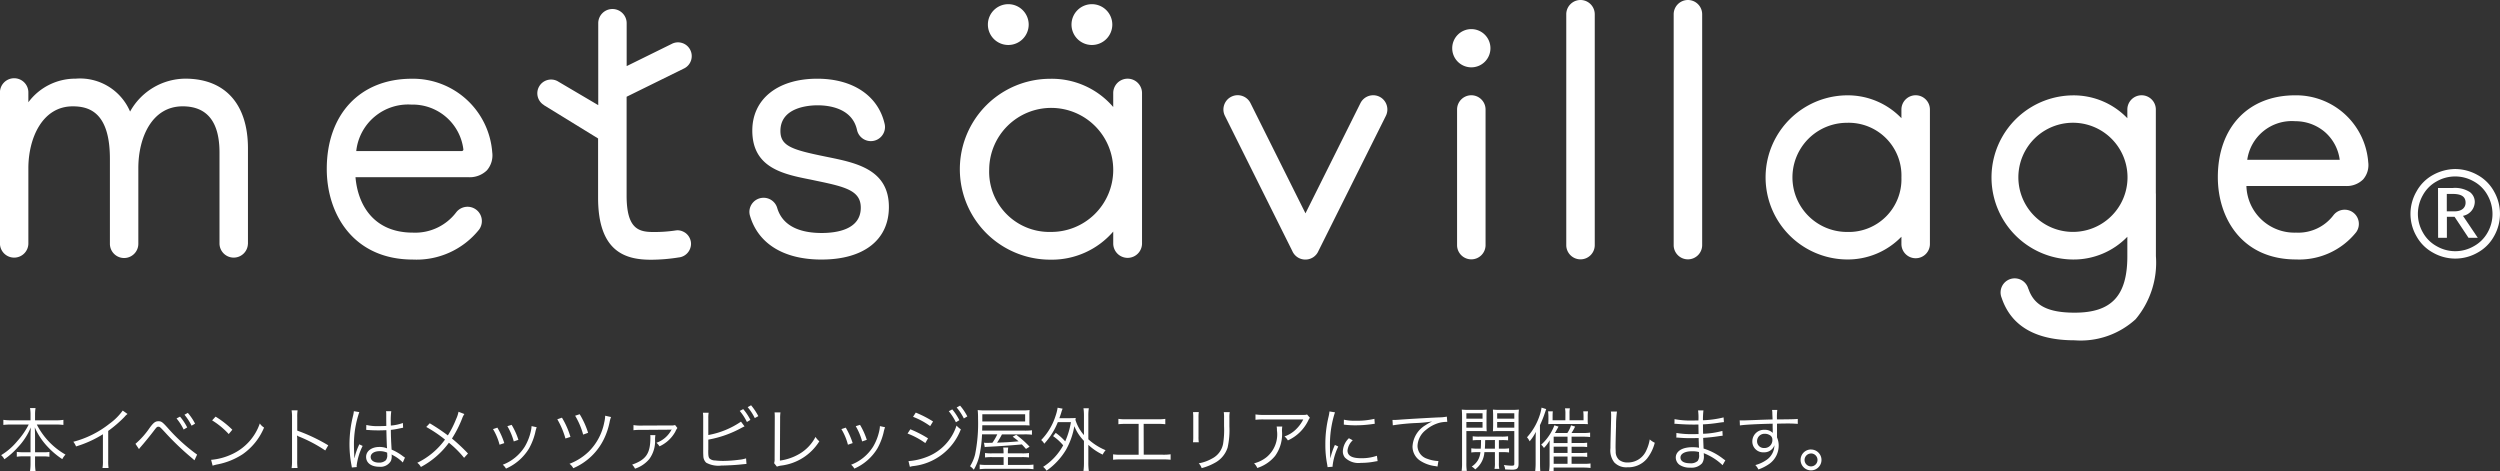
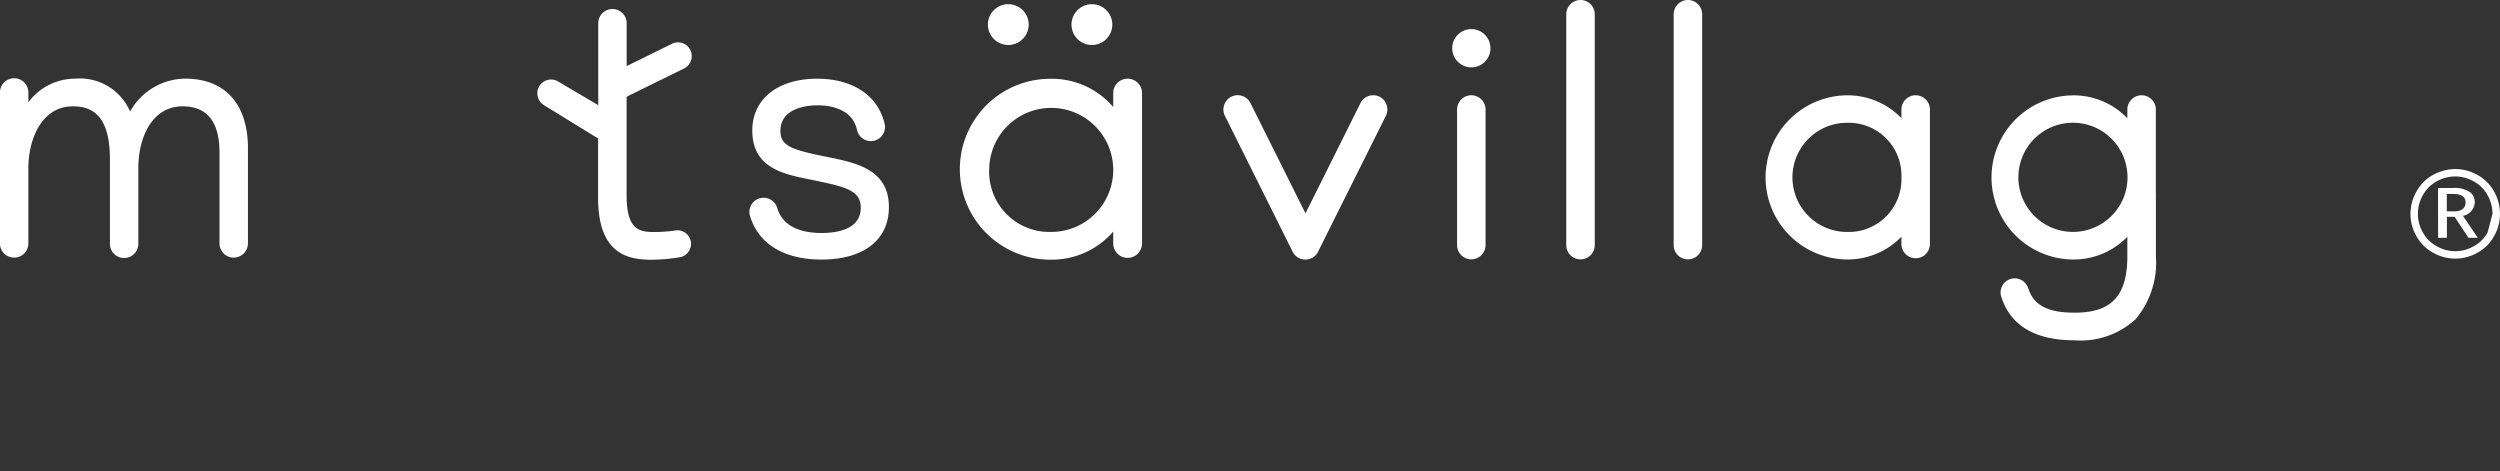
<svg xmlns="http://www.w3.org/2000/svg" width="215.298" height="40.572" viewBox="0 0 215.298 40.572">
  <rect x="0" y="0" width="215.298" height="40.572" fill="#333333" stroke="none" />
  <g id="グループ_2153" data-name="グループ 2153" transform="translate(-851.379 -2460.667)">
-     <path id="パス_1972" data-name="パス 1972" d="M2.6-3.564a6.561,6.561,0,0,1-.978,1.422A5.474,5.474,0,0,1,.222-.924,1.132,1.132,0,0,1,.5-.57a6.419,6.419,0,0,0,1.14-1.008A5.609,5.609,0,0,0,2.778-3.312c-.018.324-.024.552-.024.774v1.362H2.166a3.614,3.614,0,0,1-.594-.03v.42a3.368,3.368,0,0,1,.606-.036h.576v.564a4.761,4.761,0,0,1-.042.7h.474a4.464,4.464,0,0,1-.042-.69v-.57h.642a3.3,3.3,0,0,1,.594.036v-.42a3.537,3.537,0,0,1-.582.03H3.144V-2.538c0-.2-.006-.42-.024-.78A5.711,5.711,0,0,0,4.242-1.632,6.81,6.81,0,0,0,5.49-.582a1.589,1.589,0,0,1,.276-.39A6.238,6.238,0,0,1,3.294-3.564h1.62a6.475,6.475,0,0,1,.672.036v-.438a3.929,3.929,0,0,1-.672.042H3.144V-4.44a3.225,3.225,0,0,1,.042-.54H2.712a3.4,3.4,0,0,1,.042.546v.51H1.074a4.468,4.468,0,0,1-.66-.042v.438a5.919,5.919,0,0,1,.66-.036Zm8.094-1.2A5.036,5.036,0,0,1,9.552-3.63,8.448,8.448,0,0,1,6.438-2.076a1.389,1.389,0,0,1,.234.4,9.379,9.379,0,0,0,2.316-1.05v2.28A3.127,3.127,0,0,1,8.952.18h.522a3.986,3.986,0,0,1-.03-.636V-3.012a10.567,10.567,0,0,0,1.4-1.206,1.358,1.358,0,0,1,.264-.252Zm1.4,3.318c.072-.1.126-.162.168-.21.282-.318.822-.984,1.086-1.332s.294-.384.414-.384.144.018.54.444A23.806,23.806,0,0,0,16.338-.942c.234.2.39.33.42.36.012.012.06.054.114.1L17.1-.972a15.151,15.151,0,0,1-2.55-2.322c-.432-.48-.534-.552-.774-.552-.27,0-.426.114-.762.57A7,7,0,0,1,11.79-1.9Zm3.234-2.64a4.592,4.592,0,0,1,.612.954l.306-.18a4.555,4.555,0,0,0-.618-.93Zm.684-.318a4.845,4.845,0,0,1,.612.942l.3-.174a4.586,4.586,0,0,0-.624-.93Zm2.382.486a6.625,6.625,0,0,1,1.428,1.176l.312-.372A7.816,7.816,0,0,0,18.69-4.242Zm.042,3.9a3.152,3.152,0,0,1,.36-.1,6.049,6.049,0,0,0,2.238-.894A5.262,5.262,0,0,0,22.866-3.3a1.2,1.2,0,0,1-.366-.354,4.534,4.534,0,0,1-2.448,2.67,5.222,5.222,0,0,1-1.746.462Zm7.314.2a4.081,4.081,0,0,1-.03-.636V-2.256A2.1,2.1,0,0,0,25.7-2.61l.012-.006a.662.662,0,0,0,.186.1,12.233,12.233,0,0,1,2.238,1.188l.258-.444a14.88,14.88,0,0,0-2.67-1.266V-4.158a3.766,3.766,0,0,1,.03-.624h-.516a3.558,3.558,0,0,1,.036.612V-.444a3.859,3.859,0,0,1-.036.63ZM31.662-3.1h.024a.276.276,0,0,1,.06.006.893.893,0,0,1,.1.006,1.573,1.573,0,0,1,.192.012c.21.012.432.018.678.018.228,0,.414-.006.684-.018.018.876.042,1.44.06,1.566a1.7,1.7,0,0,0-.666-.12c-.666,0-1.14.354-1.14.852,0,.522.438.852,1.134.852a1.025,1.025,0,0,0,1-.5,1.034,1.034,0,0,0,.072-.408.861.861,0,0,0-.012-.156.421.421,0,0,1,.054.036.385.385,0,0,0,.06.036,3.242,3.242,0,0,1,.852.624L35-.714c-.066-.042-.078-.054-.15-.1a4.343,4.343,0,0,0-1-.588c-.048-.8-.06-1.1-.066-1.7a5.736,5.736,0,0,0,.636-.1c.408-.084.408-.084.42-.084l-.018-.408a4.089,4.089,0,0,1-1.038.222c-.006-.132-.006-.228-.006-.294a6.139,6.139,0,0,1,.042-.942h-.45a1.331,1.331,0,0,1,.018.246c0,.456,0,.456.006,1.02-.246.012-.408.018-.642.018a4.153,4.153,0,0,1-1.08-.1ZM33.468-1.14s.006.138.006.18a.7.7,0,0,1-.114.468.827.827,0,0,1-.612.21c-.42,0-.7-.192-.7-.486s.306-.5.774-.5A1.55,1.55,0,0,1,33.468-1.14ZM30.6-4.71a2.763,2.763,0,0,1-.066.378,10.166,10.166,0,0,0-.312,2.466A9.551,9.551,0,0,0,30.39-.084c.024.138.03.168.036.222L30.852.1a.654.654,0,0,1-.012-.12,5.181,5.181,0,0,1,.516-1.7l-.294-.138a.827.827,0,0,1-.048.12A5.326,5.326,0,0,0,30.66-.69L30.636-.7V-.81c-.006-.108-.006-.12-.006-.168-.012-.276-.024-.63-.024-.84a8.549,8.549,0,0,1,.462-2.814Zm9.012.048a2.625,2.625,0,0,1-.21.636,8.245,8.245,0,0,1-.708,1.4,17.234,17.234,0,0,0-1.56-1.044l-.3.318a11.363,11.363,0,0,1,1.614,1.086,6.391,6.391,0,0,1-2.388,2,1.069,1.069,0,0,1,.312.36,7.164,7.164,0,0,0,2.412-2.088,8.59,8.59,0,0,1,1.308,1.3l.336-.372a15.425,15.425,0,0,0-1.38-1.29A9.814,9.814,0,0,0,39.93-4.1a1.69,1.69,0,0,1,.186-.366Zm2.97,1.494a4.95,4.95,0,0,1,.564,1.344l.408-.138a6.589,6.589,0,0,0-.594-1.332Zm1.236-.252a5.264,5.264,0,0,1,.552,1.314l.4-.138a6.017,6.017,0,0,0-.582-1.29ZM45.9-3.426v.06a2.522,2.522,0,0,1-.066.408,4.527,4.527,0,0,1-.51,1.29A3.851,3.851,0,0,1,43.422-.1,1.214,1.214,0,0,1,43.7.234,4.349,4.349,0,0,0,45.684-1.5a5.4,5.4,0,0,0,.528-1.344,3.541,3.541,0,0,1,.132-.486Zm2.22-.588a6.983,6.983,0,0,1,.7,1.656l.432-.138a7.064,7.064,0,0,0-.732-1.656Zm1.536-.306a6.473,6.473,0,0,1,.69,1.626l.426-.156a7.108,7.108,0,0,0-.726-1.6Zm2.586,0a2.785,2.785,0,0,1-.078.57,4.84,4.84,0,0,1-1.338,2.52A4.91,4.91,0,0,1,49.17-.18,1.144,1.144,0,0,1,49.494.2,5.2,5.2,0,0,0,52.128-2.3a6.018,6.018,0,0,0,.5-1.494,2.153,2.153,0,0,1,.12-.414Zm2.436,1.248A4.712,4.712,0,0,1,55.32-3.1l2.5-.018a.623.623,0,0,0,.138-.018l.006.012a.192.192,0,0,1-.018.03.1.1,0,0,0-.03.048,2.326,2.326,0,0,1-1.26,1.056,1.257,1.257,0,0,1,.264.306,2.941,2.941,0,0,0,.6-.366,2.936,2.936,0,0,0,.768-.906,1.228,1.228,0,0,1,.174-.306l-.2-.258a.775.775,0,0,1-.312.036l-2.622.012a3.493,3.493,0,0,1-.648-.042Zm1.446.426a1,1,0,0,1,.012.186c0,1.386-.36,1.92-1.572,2.352A1.23,1.23,0,0,1,54.81.24a2.679,2.679,0,0,0,1.236-.834,2.615,2.615,0,0,0,.492-1.668,2.324,2.324,0,0,1,.03-.384Zm5-1.434a2.655,2.655,0,0,1,.03-.5H60.66a3.33,3.33,0,0,1,.024.5V-1.32c0,.252.006.372.012.468a.8.8,0,0,0,.246.576,2.175,2.175,0,0,0,1.314.246c.414,0,1.206-.042,1.59-.084l.288-.03.078-.006c.09-.012.108-.012.2-.018l-.036-.48a2.89,2.89,0,0,1-.594.12,11.87,11.87,0,0,1-1.374.1A6.257,6.257,0,0,1,61.7-.468a.72.72,0,0,1-.456-.156c-.1-.1-.126-.24-.126-.66V-1.35l.006-.036v-.876a9.314,9.314,0,0,0,2.862-1.014c.138-.072.168-.084.258-.126l-.306-.408a7.283,7.283,0,0,1-2.814,1.152Zm2.706-.654a4.444,4.444,0,0,1,.618.954l.3-.18a4.555,4.555,0,0,0-.618-.93Zm.684-.324a4.5,4.5,0,0,1,.612.942l.306-.168a5.189,5.189,0,0,0-.624-.936Zm2.316.45a3.1,3.1,0,0,1,.018.324v.222L66.834-.624a1.151,1.151,0,0,1-.042.39l.24.3a1.507,1.507,0,0,1,.348-.09,4.516,4.516,0,0,0,3.306-2.094,1.528,1.528,0,0,1-.33-.378,3.632,3.632,0,0,1-1.35,1.44,4.53,4.53,0,0,1-1.716.6l.018-3.618a3.7,3.7,0,0,1,.03-.534Zm5.754,1.44a4.95,4.95,0,0,1,.564,1.344l.408-.138a6.589,6.589,0,0,0-.594-1.332Zm1.236-.252a5.264,5.264,0,0,1,.552,1.314l.4-.138a6.017,6.017,0,0,0-.582-1.29ZM75.9-3.426v.06a2.522,2.522,0,0,1-.066.408,4.527,4.527,0,0,1-.51,1.29A3.851,3.851,0,0,1,73.422-.1,1.214,1.214,0,0,1,73.7.234,4.35,4.35,0,0,0,75.684-1.5a5.4,5.4,0,0,0,.528-1.344,3.54,3.54,0,0,1,.132-.486Zm2.856-.8a6.477,6.477,0,0,1,1.476.8l.246-.4A9.346,9.346,0,0,0,78.99-4.59Zm-.474,1.44a6.624,6.624,0,0,1,1.53.822l.234-.408a9.6,9.6,0,0,0-1.524-.78Zm.2,2.868a1.837,1.837,0,0,1,.234-.06A4.973,4.973,0,0,0,82.872-3.15a1.846,1.846,0,0,1-.372-.324A4.289,4.289,0,0,1,79.98-.786,5.448,5.448,0,0,1,78.4-.414h-.036ZM81.834-4.71a4.852,4.852,0,0,1,.612.954l.3-.18a4.783,4.783,0,0,0-.612-.93Zm.678-.318a4.618,4.618,0,0,1,.618.942l.3-.174a4.586,4.586,0,0,0-.624-.93Zm3.5,2.31a4.873,4.873,0,0,1-.42.726l-.522.012A.928.928,0,0,1,84.864-2l.066.384a1.141,1.141,0,0,1,.222-.024c1.314-.072,2.148-.132,2.976-.21.132.144.18.192.354.39l.312-.192a8.53,8.53,0,0,0-1.152-1.026l-.306.162c.258.192.354.264.51.4C87-2.04,86.838-2.034,85.992-2a6.634,6.634,0,0,0,.42-.714h1.9a4.985,4.985,0,0,1,.684.03v-.384a4.7,4.7,0,0,1-.7.03H84.708L84.72-3.5H88.2c.186,0,.36.006.594.018a2.339,2.339,0,0,1-.018-.378V-4.4a3.141,3.141,0,0,1,.018-.408,4.2,4.2,0,0,1-.618.03H85.05a5.587,5.587,0,0,1-.726-.03,7.175,7.175,0,0,1,.03.744A13.484,13.484,0,0,1,84.1-.99,3.471,3.471,0,0,1,83.664.03a1.541,1.541,0,0,1,.324.3,4.364,4.364,0,0,0,.51-1.35,11.133,11.133,0,0,0,.2-1.7Zm-1.29-1.11v-.618H88.41v.618Zm2.2,2.748a2.694,2.694,0,0,1,.03-.5h-.432a2.655,2.655,0,0,1,.03.5H85.59a3.711,3.711,0,0,1-.636-.03v.384a4.334,4.334,0,0,1,.63-.03h.972v.672H85.194a4.406,4.406,0,0,1-.7-.03v.4a5.483,5.483,0,0,1,.726-.036h3.138a5.777,5.777,0,0,1,.768.036v-.4a4.668,4.668,0,0,1-.744.03H86.928V-.756H88.11a4.436,4.436,0,0,1,.63.03V-1.11a3.671,3.671,0,0,1-.63.03Zm3.894-1.482a4.223,4.223,0,0,1,.87.792A5.082,5.082,0,0,1,89.958.084a1.188,1.188,0,0,1,.294.33,5.911,5.911,0,0,0,1.68-1.806,6.328,6.328,0,0,0,.714-2.028,3.961,3.961,0,0,0,.828,1.266V-.3a5.181,5.181,0,0,1-.042.732h.462A5.015,5.015,0,0,1,93.852-.3V-1.812a4.713,4.713,0,0,0,1.236.84,1.535,1.535,0,0,1,.252-.378,5.167,5.167,0,0,1-1.488-.942V-4.338a4.03,4.03,0,0,1,.042-.624h-.462a4.083,4.083,0,0,1,.042.624v1.686a3.589,3.589,0,0,1-.732-1.308c.006-.066.012-.09.024-.168-.132.012-.258.018-.474.018h-.936c.084-.228.114-.318.162-.474a2.483,2.483,0,0,1,.12-.342l-.432-.084a3.945,3.945,0,0,1-.192.75A5.244,5.244,0,0,1,89.79-2.226a1.04,1.04,0,0,1,.264.318,6.061,6.061,0,0,0,1.17-1.86h1.128a6.856,6.856,0,0,1-.492,1.656,5.02,5.02,0,0,0-.816-.732Zm7.8-1.056H99.78a5.465,5.465,0,0,1,.7.03V-4.05a4.361,4.361,0,0,1-.7.036H97.14a4.361,4.361,0,0,1-.7-.036v.462a5.465,5.465,0,0,1,.7-.03h1.044V-.96h-1.5a4.279,4.279,0,0,1-.7-.036v.468a5.477,5.477,0,0,1,.69-.03h3.564a5.523,5.523,0,0,1,.7.03V-1a4.317,4.317,0,0,1-.7.036H98.622Zm4.248-1.014a3.529,3.529,0,0,1,.024.5v1.6a3.638,3.638,0,0,1-.024.5h.5a3.178,3.178,0,0,1-.024-.5V-4.134a3.278,3.278,0,0,1,.024-.5Zm2.652,0a3.335,3.335,0,0,1,.024.528v.678a7.46,7.46,0,0,1-.084,1.53A1.79,1.79,0,0,1,104.5-.63a3.493,3.493,0,0,1-1.14.408,1.147,1.147,0,0,1,.252.414,4.724,4.724,0,0,0,1.092-.432,2.28,2.28,0,0,0,1.14-1.332A6.762,6.762,0,0,0,106-3.4V-4.11a2.678,2.678,0,0,1,.03-.522Zm7.17.2c-.108.042-.108.042-.51.042H108.96a4.4,4.4,0,0,1-.714-.042v.462a5.793,5.793,0,0,1,.708-.03h3.408a3.183,3.183,0,0,1-.672.894,2.6,2.6,0,0,1-.948.57,1.179,1.179,0,0,1,.294.342,3.591,3.591,0,0,0,1.752-1.71,1.077,1.077,0,0,1,.144-.24Zm-2.616,1.044a1.584,1.584,0,0,1,.024.324,2.542,2.542,0,0,1-.87,2.292,2.819,2.819,0,0,1-1.1.552,1.173,1.173,0,0,1,.276.4,3.268,3.268,0,0,0,1.536-1.038,3.214,3.214,0,0,0,.594-2.112,2.177,2.177,0,0,1,.024-.42Zm4.548-1.3a3.341,3.341,0,0,1-.084.48,9.926,9.926,0,0,0-.27,2.376,8.6,8.6,0,0,0,.156,1.7c.018.114.024.144.036.24l.432-.036v-.09a5.23,5.23,0,0,1,.486-1.65l-.288-.138a5.574,5.574,0,0,0-.39,1.17c-.024-.318-.036-.672-.036-1.14a8.87,8.87,0,0,1,.18-1.878,8.524,8.524,0,0,1,.252-.96Zm1.236,1.134a7.992,7.992,0,0,0,.96.06,10.129,10.129,0,0,0,1.29-.078q.4-.054.414-.054l-.03-.426a6.438,6.438,0,0,1-1.608.162,4.075,4.075,0,0,1-1.02-.09Zm.438,1.17a1.657,1.657,0,0,0-.522,1.116.848.848,0,0,0,.18.552,1.667,1.667,0,0,0,1.374.456,6.19,6.19,0,0,0,1.23-.12c.12-.018.132-.024.21-.03l-.06-.462a3.949,3.949,0,0,1-1.38.21c-.774,0-1.152-.216-1.152-.66a1.394,1.394,0,0,1,.45-.882Zm3.78-1.11a17.623,17.623,0,0,1,2.07-.2,11.628,11.628,0,0,0,1.32-.132,3.927,3.927,0,0,0-.57.318,2.275,2.275,0,0,0-1.122,1.842,1.46,1.46,0,0,0,.666,1.224,3.026,3.026,0,0,0,1.3.462l.186.036L124-.42h-.06a3.075,3.075,0,0,1-.9-.192,1.176,1.176,0,0,1-.84-1.11,1.834,1.834,0,0,1,.738-1.386,3.047,3.047,0,0,1,1.152-.606,2.783,2.783,0,0,1,.672-.078l-.036-.45a4.028,4.028,0,0,1-.714.066c-.774.036-2.694.144-3.408.2-.186.012-.258.018-.342.018h-.216Zm7.6,1.266c-.006.456-.006.456-.024.744h-.24a3.544,3.544,0,0,1-.576-.03v.36a3.636,3.636,0,0,1,.576-.03h.21a1.728,1.728,0,0,1-.228.714,1.711,1.711,0,0,1-.522.528,1.1,1.1,0,0,1,.3.246,2.02,2.02,0,0,0,.792-1.488h.906v.924a2.239,2.239,0,0,1-.036.516h.414a2.087,2.087,0,0,1-.036-.516v-.924h.3a3.635,3.635,0,0,1,.576.03v-.36a3.5,3.5,0,0,1-.576.03h-.3V-2.22h.216A4.662,4.662,0,0,1,130-2.2V-2.55a3.682,3.682,0,0,1-.576.03h-1.9a3.6,3.6,0,0,1-.57-.03V-2.2a4.662,4.662,0,0,1,.57-.024Zm1.194,0v.744H128c.012-.2.024-.42.024-.606V-2.22ZM126.408-3h1.146c.258,0,.462.006.606.018-.012-.15-.018-.318-.018-.558v-.738c0-.222.006-.4.018-.57a5.214,5.214,0,0,1-.606.024h-.912a5.553,5.553,0,0,1-.63-.024c.018.192.024.366.024.66V-.246A4.485,4.485,0,0,1,126,.426h.444a4.376,4.376,0,0,1-.036-.672Zm0-1.53H127.8v.462h-1.392Zm0,.75H127.8v.486h-1.392Zm4.494-.408a5.552,5.552,0,0,1,.03-.66,5.622,5.622,0,0,1-.63.024h-.99a5.382,5.382,0,0,1-.618-.024c.012.2.018.348.018.57v.738c0,.24-.006.384-.018.558.168-.012.36-.018.612-.018h1.23V-.186c0,.138-.042.168-.234.168a5.04,5.04,0,0,1-.666-.06,1.187,1.187,0,0,1,.114.384c.12.006.438.018.51.018a1.219,1.219,0,0,0,.426-.042c.156-.066.216-.192.216-.45ZM129.06-4.53h1.476v.462H129.06Zm0,.75h1.476v.486H129.06Zm6.408,1.812v-.546h1.056a4.875,4.875,0,0,1,.54.03v-.384a3.7,3.7,0,0,1-.564.036h-1.038a5.075,5.075,0,0,0,.312-.552l-.354-.108a2.375,2.375,0,0,1-.318.66h-1.074a1.483,1.483,0,0,0,.144-.246c.042-.072.054-.09.174-.306l-.36-.108a4.138,4.138,0,0,1-.57,1.044,3.723,3.723,0,0,1-.57.624.984.984,0,0,1,.24.282,3.246,3.246,0,0,0,.5-.666c-.012.186-.012.306-.012.48V-.186a4.623,4.623,0,0,1-.042.636h.39V.144h2.586A4.984,4.984,0,0,1,137.1.18V-.21a3.183,3.183,0,0,1-.546.03h-1.086V-.8h.8a4.339,4.339,0,0,1,.546.03v-.372a3.44,3.44,0,0,1-.552.03h-.792v-.54h.8a4.247,4.247,0,0,1,.54.03V-2a3.306,3.306,0,0,1-.552.03Zm-1.542,0v-.546h1.194v.546Zm0,.312h1.194v.54h-1.194Zm0,.852h1.194V-.18h-1.194Zm1.008-3.126h-1.1v-.324a4.275,4.275,0,0,1,.018-.444h-.408a3.348,3.348,0,0,1,.03.438v.3c0,.12-.006.234-.012.366a3.83,3.83,0,0,1,.432-.012h2.532c.156,0,.186,0,.45.012a2.145,2.145,0,0,1-.018-.36V-4.26a2.938,2.938,0,0,1,.024-.438h-.408a3.913,3.913,0,0,1,.024.444v.324h-1.206v-.564a2.282,2.282,0,0,1,.03-.462h-.42a2.234,2.234,0,0,1,.036.462Zm-2.19.426a9.4,9.4,0,0,0,.438-1.1l.1-.288-.4-.126a3.872,3.872,0,0,1-.186.738,5.223,5.223,0,0,1-1.068,1.818,1.3,1.3,0,0,1,.228.348,4.088,4.088,0,0,0,.534-.816c-.012.324-.018.6-.018.888V-.3a6.019,6.019,0,0,1-.036.738h.438c-.018-.216-.024-.39-.024-.75Zm6.108-1.176a1.845,1.845,0,0,1,.024.318c0,.1,0,.21-.006.39-.048,1.89-.054,2.04-.054,2.442a1.671,1.671,0,0,0,.33,1.23,1.423,1.423,0,0,0,1.128.42,2.1,2.1,0,0,0,1.692-.75,3.65,3.65,0,0,0,.666-1.362,1.7,1.7,0,0,1-.432-.288,3.564,3.564,0,0,1-.294.942A1.723,1.723,0,0,1,140.3-.294a1.132,1.132,0,0,1-.75-.234.945.945,0,0,1-.282-.72c-.006-.138-.012-.288-.012-.36,0-.27.018-1.086.042-1.806a9.252,9.252,0,0,1,.078-1.266Zm9.858,4.2a2.05,2.05,0,0,1-.2-.138,5.252,5.252,0,0,0-1.674-.876c-.024-.582-.024-.582-.036-.918.444-.03.918-.078,1.332-.144.21-.03.27-.036.348-.042l-.024-.414a7.242,7.242,0,0,1-1.662.246c-.006-.318-.006-.318-.012-.81a12.465,12.465,0,0,0,1.392-.144c.312-.042.312-.042.414-.048l-.03-.408a8.458,8.458,0,0,1-1.776.246,6.7,6.7,0,0,1,.042-.846h-.462a4.7,4.7,0,0,1,.03.864c-.2,0-.4.006-.522.006a7.454,7.454,0,0,1-1.536-.12l-.006.408a.49.49,0,0,1,.084-.006.728.728,0,0,1,.108.006c.54.042,1.026.06,1.464.06.138,0,.234,0,.408-.006l.012.822c-.168.006-.378.006-.534.006a7.364,7.364,0,0,1-1.374-.1l-.006.4h.048c.036,0,.084,0,.15.006.372.03.654.042,1.014.042.192,0,.492-.006.708-.012.006.156.006.27.012.348.006.174.006.3.012.354a.478.478,0,0,0,.006.066c0,.054,0,.054.006.072a2.669,2.669,0,0,0-.54-.048,2.614,2.614,0,0,0-.624.06c-.528.12-.84.432-.84.828a.785.785,0,0,0,.324.63,1.563,1.563,0,0,0,.93.24,1.208,1.208,0,0,0,1.014-.378,1.042,1.042,0,0,0,.15-.654,1.726,1.726,0,0,0-.012-.216c.162.066.3.126.4.18a4.828,4.828,0,0,1,1.224.858Zm-2.262-.486a.786.786,0,0,1-.12.54.867.867,0,0,1-.66.2c-.522,0-.822-.18-.822-.5s.39-.534.984-.534a2.2,2.2,0,0,1,.612.066ZM152.778-4c-.408.012-.876.024-1.452.048-.966.036-.966.036-1.14.036-.09,0-.132,0-.24-.006l.018.438c.4-.066,1.614-.126,2.82-.15v.312c0,.072.006.132.006.156,0,.222,0,.246.006.33a.921.921,0,0,0-.7-.27,1,1,0,0,0-1.062.99.93.93,0,0,0,.984.948.938.938,0,0,0,.756-.324.84.84,0,0,0,.162-.294,1.554,1.554,0,0,1-.672,1.266,3.075,3.075,0,0,1-.972.45,1.317,1.317,0,0,1,.264.378,3.817,3.817,0,0,0,.948-.486,1.931,1.931,0,0,0,.8-1.566,1.719,1.719,0,0,0-.144-.708V-3.636c.486-.012.552-.012.642-.012a10.664,10.664,0,0,1,1.146.03v-.426c-.2.024-.66.036-1.794.042v-.066a4.967,4.967,0,0,1,.03-.75h-.45a2.021,2.021,0,0,1,.024.348Zm-.018,1.752a.672.672,0,0,1-.7.708.58.58,0,0,1-.618-.594.635.635,0,0,1,.666-.63.768.768,0,0,1,.4.1A.434.434,0,0,1,152.76-2.244Zm3.33.834a.9.9,0,0,0-.9.9.9.9,0,0,0,.9.9.9.9,0,0,0,.9-.9A.9.9,0,0,0,156.09-1.41Zm0,.342a.561.561,0,0,1,.558.558.561.561,0,0,1-.558.558.561.561,0,0,1-.558-.558A.561.561,0,0,1,156.09-1.068Z" transform="translate(851.254 2500.789)" fill="#fff" />
    <g id="グループ_2036" data-name="グループ 2036" transform="translate(851.379 2460.667)">
      <g id="グループ_2031" data-name="グループ 2031" transform="translate(0 0.36)">
        <path id="パス_1765" data-name="パス 1765" d="M1023.426,2506.791v-8.215c0-3.818-1.967-6.008-5.4-6.008a5.477,5.477,0,0,0-4.751,2.834,4.686,4.686,0,0,0-4.687-2.834,5.035,5.035,0,0,0-4.073,2.032v-.809a1.224,1.224,0,1,0-2.447,0v13a1.224,1.224,0,0,0,2.447,0v-6.514c0-2.564,1.194-5.325,3.816-5.325,1.376,0,3.206.468,3.206,4.522v7.316a1.224,1.224,0,0,0,2.448,0v-6.514c0-2.651,1.18-5.325,3.816-5.325,2.107,0,3.174,1.337,3.174,3.976v7.863a1.224,1.224,0,0,0,2.447,0Z" transform="translate(-1002.072 -2486.154)" fill="#fff" />
        <path id="パス_1766" data-name="パス 1766" d="M1113.812,2505.736v1.06a1.24,1.24,0,0,0,2.479,0v-12.986a1.24,1.24,0,0,0-2.48,0v1.2a6.963,6.963,0,0,0-5.421-2.431,7.788,7.788,0,0,0,0,15.577A6.988,6.988,0,0,0,1113.812,2505.736Zm-10.682-5.356a5.341,5.341,0,1,1,5.292,5.388A5.182,5.182,0,0,1,1103.13,2500.379Z" transform="translate(-1017.941 -2486.154)" fill="#fff" />
        <g id="グループ_2030" data-name="グループ 2030" transform="translate(85.077)">
          <path id="パス_1767" data-name="パス 1767" d="M1105.228,2484.923a1.757,1.757,0,1,0,1.757,1.757A1.758,1.758,0,0,0,1105.228,2484.923Z" transform="translate(-1103.472 -2484.923)" fill="#fff" />
          <path id="パス_1768" data-name="パス 1768" d="M1113.811,2484.923a1.757,1.757,0,1,0,1.757,1.757A1.758,1.758,0,0,0,1113.811,2484.923Z" transform="translate(-1104.854 -2484.923)" fill="#fff" />
        </g>
        <path id="パス_1769" data-name="パス 1769" d="M1057.789,2493.7l4.664,2.868v5.11c0,4.726,2.438,5.333,4.563,5.333a15.562,15.562,0,0,0,2.395-.2l.095-.014a1.163,1.163,0,0,0,.742-.492l.013-.018a1.182,1.182,0,0,0,.091-.17c.005-.01.01-.02.014-.03a1.181,1.181,0,0,0,.058-.185c0-.01.006-.019.008-.029a1.165,1.165,0,0,0,.024-.224v-.005c0-.008,0-.014,0-.021a1.206,1.206,0,0,0-.018-.185c-.006-.033-.015-.063-.023-.094s-.019-.066-.031-.1-.028-.071-.045-.106-.023-.044-.035-.066a1.15,1.15,0,0,0-.305-.352l-.016-.013a1.07,1.07,0,0,0-.121-.076l-.049-.027a1.268,1.268,0,0,0-.124-.054l-.019-.008,0,0a1.149,1.149,0,0,0-.373-.067,1.219,1.219,0,0,0-.2.02h0a12.4,12.4,0,0,1-1.849.129c-1.28,0-2.339-.236-2.339-3.141v-8.508l4.989-2.457a1.186,1.186,0,0,0,.477-1.606,1.172,1.172,0,0,0-.7-.571,1.157,1.157,0,0,0-.882.084l-3.879,1.911v-3.693a1.224,1.224,0,1,0-2.448,0v7.055l-3.455-2.036-.049-.03a1.185,1.185,0,0,0-1.16,2.066Z" transform="translate(-1010.946 -2485.003)" fill="#fff" />
        <path id="パス_1770" data-name="パス 1770" d="M1091.005,2503.623c0-3.224-2.791-3.8-5.252-4.3l-.272-.056c-2.828-.579-3.818-.9-3.818-2.193,0-2.052,2.454-2.211,3.206-2.211.922,0,2.925.218,3.374,2.054l.008.036.019.078s-.007-.027,0,0a1.219,1.219,0,0,0,2.4-.294,1.238,1.238,0,0,0-.021-.225c-.006-.024-.011-.049-.017-.073-.556-2.385-2.708-3.866-5.8-3.866-3.4,0-5.59,1.753-5.59,4.466,0,3.232,2.692,3.762,5.059,4.229l.532.113c2.465.512,3.751.847,3.751,2.3,0,1.9-2.109,2.179-3.366,2.179-1.527,0-3.3-.4-3.827-2.142a1.223,1.223,0,0,0-2.4.314,1.237,1.237,0,0,0,.05.342l.008.027c.708,2.377,2.894,3.746,6.142,3.746C1088.831,2508.153,1091.005,2506.459,1091.005,2503.623Z" transform="translate(-1014.454 -2486.155)" fill="#fff" />
-         <path id="パス_1771" data-name="パス 1771" d="M1042.935,2492.576c-4.449,0-7.323,3.051-7.323,7.772,0,3.885,2.294,7.8,7.419,7.8a6.9,6.9,0,0,0,5.688-2.567l.01-.013a1.135,1.135,0,0,0,.091-.144,1.234,1.234,0,0,0-2.058-1.347,4.434,4.434,0,0,1-3.731,1.752c-3.365,0-4.744-2.373-4.945-4.775h9.7a2.114,2.114,0,0,0,1.62-.593,1.968,1.968,0,0,0,.456-1.548A6.848,6.848,0,0,0,1042.935,2492.576Zm4.316,6.227h-9.1a4.493,4.493,0,0,1,4.749-4,4.4,4.4,0,0,1,4.475,3.841A.131.131,0,0,1,1047.251,2498.8Z" transform="translate(-1007.471 -2486.155)" fill="#fff" />
      </g>
      <g id="グループ_2035" data-name="グループ 2035" transform="translate(105.366 0)">
        <path id="パス_1772" data-name="パス 1772" d="M1152.775,2487.482a1.646,1.646,0,1,0,1.647,1.647A1.648,1.648,0,0,0,1152.775,2487.482Z" transform="translate(-1131.432 -2484.975)" fill="#fff" />
        <path id="パス_1773" data-name="パス 1773" d="M1196.212,2494.272a1.23,1.23,0,0,0-1.227,1.225v.749a6.408,6.408,0,0,0-4.714-1.968,7.068,7.068,0,0,0,0,14.135,6.428,6.428,0,0,0,4.714-1.958v.628a1.227,1.227,0,0,0,2.454-.005V2495.5A1.229,1.229,0,0,0,1196.212,2494.272Zm-1.227,7.086a4.537,4.537,0,0,1-4.685,4.685,4.7,4.7,0,0,1,0-9.4A4.545,4.545,0,0,1,1194.985,2501.358Z" transform="translate(-1136.602 -2486.068)" fill="#fff" />
        <path id="パス_1774" data-name="パス 1774" d="M1152.855,2494.272a1.229,1.229,0,0,0-1.227,1.225v11.714a1.227,1.227,0,0,0,2.453,0V2495.5A1.229,1.229,0,0,0,1152.855,2494.272Z" transform="translate(-1131.512 -2486.068)" fill="#fff" />
        <path id="パス_1775" data-name="パス 1775" d="M1141.093,2494.4a1.229,1.229,0,0,0-1.644.547l-4.736,9.493-4.736-9.493a1.227,1.227,0,0,0-2.2,1.1l5.8,11.633a1.226,1.226,0,0,0,.577.613,1.211,1.211,0,0,0,.5.127h.1a1.214,1.214,0,0,0,1.074-.734l5.808-11.639A1.23,1.23,0,0,0,1141.093,2494.4Zm-6.371,13.9Z" transform="translate(-1127.653 -2486.068)" fill="#fff" />
        <path id="パス_1776" data-name="パス 1776" d="M1164.064,2484.494a1.23,1.23,0,0,0-1.227,1.226v19.917a1.227,1.227,0,0,0,2.453,0v-19.914A1.23,1.23,0,0,0,1164.064,2484.494Z" transform="translate(-1133.317 -2484.494)" fill="#fff" />
        <path id="パス_1777" data-name="パス 1777" d="M1175.088,2484.494a1.23,1.23,0,0,0-1.227,1.226v19.917a1.227,1.227,0,0,0,2.453,0v-19.914A1.229,1.229,0,0,0,1175.088,2484.494Z" transform="translate(-1135.091 -2484.494)" fill="#fff" />
-         <path id="パス_1778" data-name="パス 1778" d="M1242.668,2500.047a6.227,6.227,0,0,0-6.3-5.769c-4.042,0-6.653,2.768-6.653,7.053,0,3.526,2.083,7.082,6.738,7.082a6.278,6.278,0,0,0,5.171-2.34h0l.008-.011h0a1.222,1.222,0,0,0-1.95-1.472,3.8,3.8,0,0,1-3.229,1.512,4.137,4.137,0,0,1-4.277-4.016h8.518a2,2,0,0,0,1.534-.567h0A1.872,1.872,0,0,0,1242.668,2500.047Zm-3.743-2.616a3.816,3.816,0,0,1,1.286,2.394l.008.007h-7.971a3.873,3.873,0,0,1,4.093-3.328c.125,0,.248.006.371.016A3.888,3.888,0,0,1,1238.925,2497.431Zm2.708,8.634Z" transform="translate(-1144.083 -2486.069)" fill="#fff" />
        <path id="パス_1779" data-name="パス 1779" d="M1220.628,2502.739V2495.5a1.227,1.227,0,0,0-2.454,0v.749a6.408,6.408,0,0,0-4.714-1.968,7.068,7.068,0,0,0,0,14.135,6.432,6.432,0,0,0,4.714-1.958v1.671c0,3.411-1.356,4.866-4.534,4.866-2.277,0-3.5-.6-3.987-2.063l0,.034a1.215,1.215,0,1,0-2.313.728c.007.02.015.04.022.061.823,2.4,2.922,3.62,6.274,3.62a7.01,7.01,0,0,0,5.252-1.817,7.582,7.582,0,0,0,1.746-5.429v-5.394Zm-7.139,3.3a4.7,4.7,0,0,1,0-9.4,4.7,4.7,0,0,1,0,9.4Z" transform="translate(-1140.335 -2486.068)" fill="#fff" />
        <g id="グループ_2034" data-name="グループ 2034" transform="translate(104.594 16.192)">
          <g id="グループ_2033" data-name="グループ 2033">
            <g id="グループ_2032" data-name="グループ 2032">
              <path id="パス_1780" data-name="パス 1780" d="M1252.314,2503.793h1.241a2.386,2.386,0,0,1,1.511.355,1.067,1.067,0,0,1,.414.861,1.247,1.247,0,0,1-1.016,1.181l1.275,1.89h-.8l-1.2-1.807h-.661v1.807h-.756Zm.756,2.008h.673c.6,0,.945-.3.945-.744,0-.614-.508-.756-1.144-.756h-.473Z" transform="translate(-1252.314 -2503.793)" fill="#fff" />
            </g>
          </g>
        </g>
-         <path id="パス_1781" data-name="パス 1781" d="M1256.683,2503.774a3.593,3.593,0,0,0-1.444-1.431,3.991,3.991,0,0,0-1.892-.5,4.031,4.031,0,0,0-1.9.5,3.575,3.575,0,0,0-1.439,1.431,3.842,3.842,0,0,0-.01,3.846,3.582,3.582,0,0,0,1.429,1.426,3.86,3.86,0,0,0,3.835,0,3.573,3.573,0,0,0,1.426-1.426,3.877,3.877,0,0,0-.006-3.846Zm-.549,3.526a3,3,0,0,1-1.191,1.189,3.189,3.189,0,0,1-3.2,0,3.013,3.013,0,0,1-1.192-1.189,3.231,3.231,0,0,1-.425-1.6,3.27,3.27,0,0,1,.432-1.612,3.01,3.01,0,0,1,1.2-1.19,3.221,3.221,0,0,1,3.161,0,2.975,2.975,0,0,1,1.2,1.19,3.286,3.286,0,0,1,.431,1.612A3.221,3.221,0,0,1,1256.135,2507.3Z" transform="translate(-1147.265 -2487.287)" fill="#fff" />
+         <path id="パス_1781" data-name="パス 1781" d="M1256.683,2503.774a3.593,3.593,0,0,0-1.444-1.431,3.991,3.991,0,0,0-1.892-.5,4.031,4.031,0,0,0-1.9.5,3.575,3.575,0,0,0-1.439,1.431,3.842,3.842,0,0,0-.01,3.846,3.582,3.582,0,0,0,1.429,1.426,3.86,3.86,0,0,0,3.835,0,3.573,3.573,0,0,0,1.426-1.426,3.877,3.877,0,0,0-.006-3.846Zm-.549,3.526a3,3,0,0,1-1.191,1.189,3.189,3.189,0,0,1-3.2,0,3.013,3.013,0,0,1-1.192-1.189,3.231,3.231,0,0,1-.425-1.6,3.27,3.27,0,0,1,.432-1.612,3.01,3.01,0,0,1,1.2-1.19,3.221,3.221,0,0,1,3.161,0,2.975,2.975,0,0,1,1.2,1.19,3.286,3.286,0,0,1,.431,1.612Z" transform="translate(-1147.265 -2487.287)" fill="#fff" />
      </g>
    </g>
  </g>
</svg>